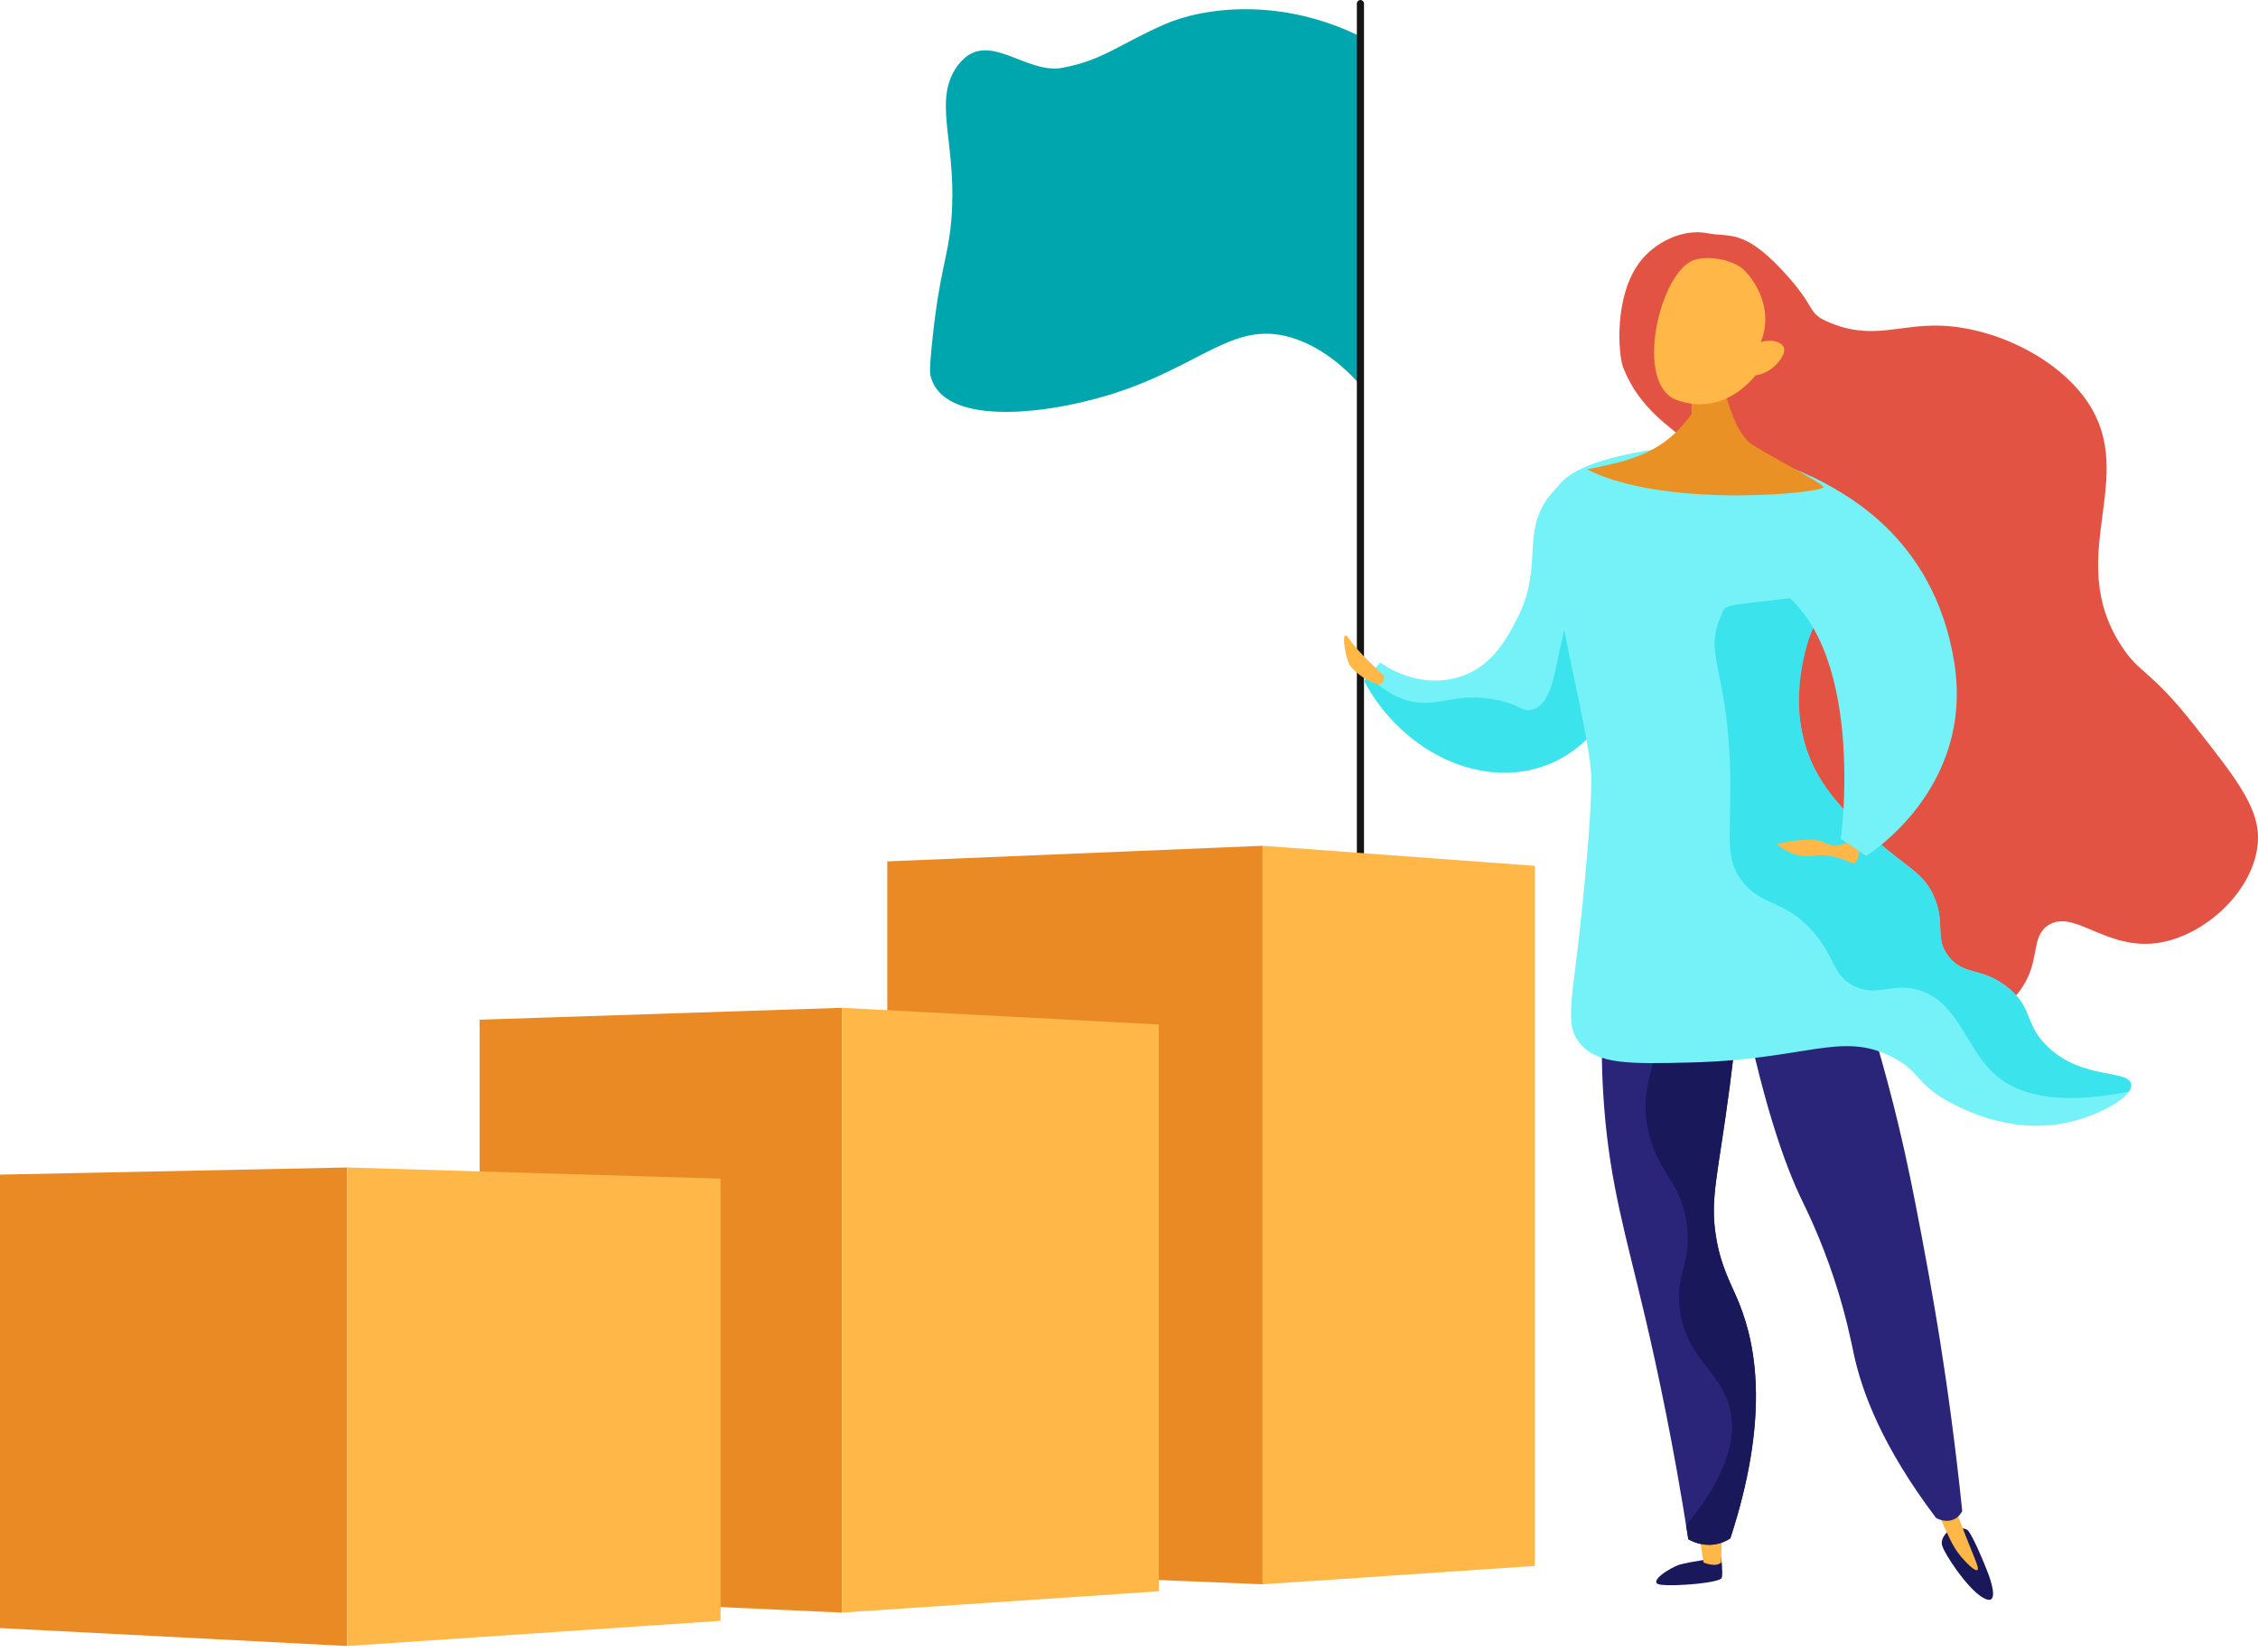
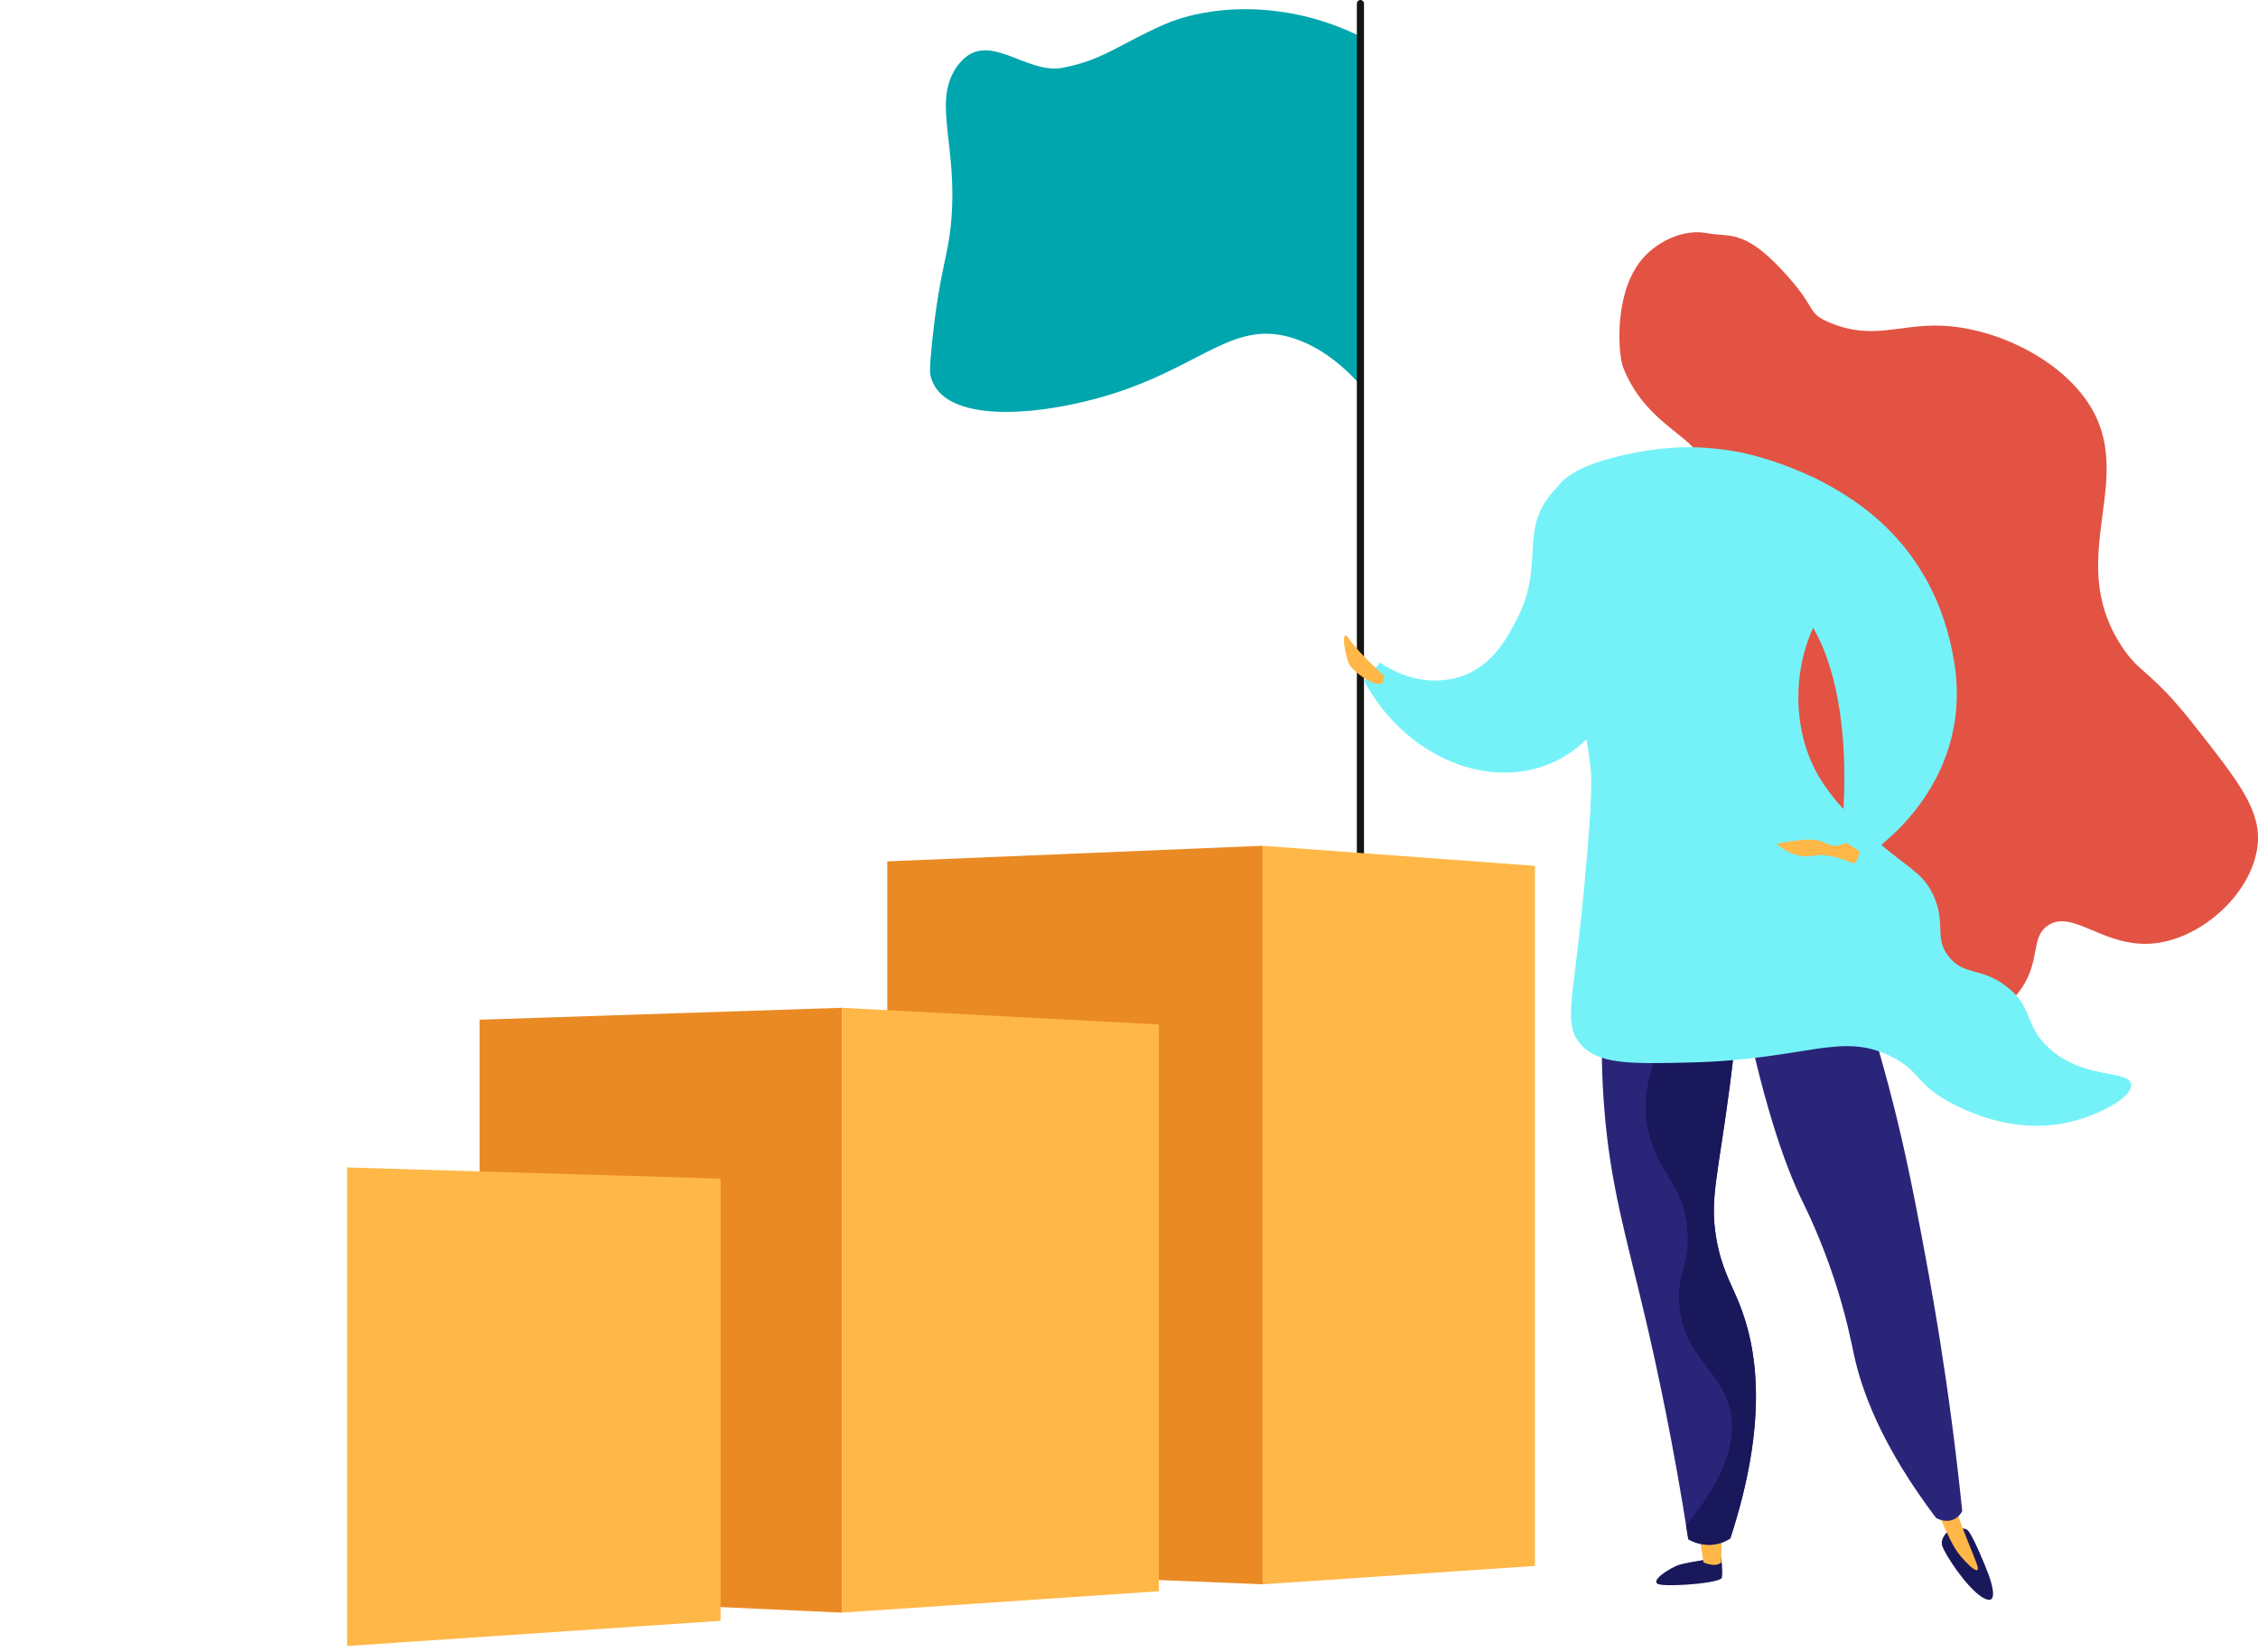
<svg xmlns="http://www.w3.org/2000/svg" width="175" height="128" viewBox="0 0 175 128">
  <g fill="none" fill-rule="evenodd">
    <path fill="#00A6AE" d="M105.516 2.865C99.214-.266 93.205.578 90.204 1.908c-3.548 1.573-4.725 2.754-7.865 3.348-2.79.527-5.687-2.902-7.864-.479-.147.165-.326.367-.528.719-1.559 2.7.282 5.959-.227 11.657-.26 2.913-.892 3.723-1.474 9.324-.223 2.13-.177 2.443-.114 2.69.952 3.78 8.515 3.064 13.838 1.435 7.336-2.249 9.7-6.019 14.518-4.305 2.222.791 3.91 2.374 4.99 3.588-.49-8.968.53-18.054.038-27.02" />
    <path fill="#141414" d="M105.436 74.078c.152 0 .276-.125.276-.278V.276c0-.152-.124-.275-.276-.275-.151 0-.276.123-.276.275V73.8c0 .153.125.278.276.278" />
    <path fill="#19185B" d="M133.396 120.689s.148 1.186.049 1.583c-.1.398-3.542.685-4.71.547-1.168-.138.696-1.333 1.44-1.559.744-.223 3.22-.571 3.22-.571" />
    <path fill="#FFB748" d="M131.663 118.71l.363 2.381s.924.415 1.369.005l.049-2.491-1.78.106z" />
    <path fill="#19185B" d="M151.062 118.604s-.73.544-.536 1.193c.194.65 1.899 3.256 3.112 3.997 1.216.738.834-.804.482-1.762-.354-.96-1.257-3.075-1.61-3.428-.352-.353-1.448 0-1.448 0" />
    <path fill="#FFB748" d="M149.749 115.99c.352.986.692 1.797.958 2.396.588 1.32.908 1.817 1.272 2.247.317.376 1.068 1.175 1.27 1.043.204-.136-.345-1.11-1.404-3.955l-.639-1.73h-1.457z" />
    <path fill="#2B2579" d="M124.457 74.793c-.253 2.477-.494 6.325-.132 10.992.47 6.082 1.684 9.93 3.206 16.416.93 3.964 2.182 9.797 3.317 17.092.263.15 1.037.547 2.035.398.558-.081.974-.304 1.221-.464 2.976-9.113 2.097-14.759.66-18.277-.61-1.5-1.353-2.683-1.75-4.989-.525-3.048.125-4.753 1.05-11.818.66-5.034.546-5.813.106-6.568-1.755-3.02-7.12-2.96-9.713-2.782M134.699 75.852c1.822 9.436 3.612 14.389 4.966 17.192.334.693 1.448 2.921 2.5 6.119.932 2.83 1.322 4.91 1.521 5.826.628 2.89 2.18 7.114 6.362 12.652.052.031.764.435 1.445.076.345-.183.516-.475.585-.61-.547-5.294-1.174-9.743-1.718-13.177-.115-.72-.617-3.87-1.407-8.034-.308-1.63-.761-4.016-1.302-6.469-.675-3.052-1.71-7.208-3.304-12.184-3.216-.463-6.433-.926-9.648-1.391" />
    <path fill="#75F2F8" d="M105.728 52.79c.413-.484.823-.968 1.236-1.45.196.149 3.04 2.251 6.44 1.022 2.341-.847 3.457-3.025 4.173-4.415 2.151-4.177.164-6.748 2.688-9.734.7-.83 2.15-1.917 3.214-1.794 2.531.292 4.959 7.466 3.394 13.59-.315 1.238-2.055 8.047-7.925 9.573-4.74 1.234-10.32-1.459-13.22-6.793" />
    <path fill="#E25344" d="M125.797 28.47c-.38-.983-.722-5.46 1.26-8.122 1.177-1.578 3.363-2.651 5.291-2.271 1.646.325 2.753-.347 5.703 2.788s1.84 3.347 3.787 4.15c3.338 1.38 5.344.083 8.695.23 4.118.184 8.901 2.486 11.206 5.834 4.09 5.943-1.836 11.973 2.645 18.933 1.468 2.282 2.192 1.771 5.668 6.186 3.481 4.42 5.222 6.63 4.913 9.34-.43 3.76-4.472 7.352-8.278 7.596-3.716.238-6.079-2.692-7.971-1.41-1.348.913-.577 2.686-2.008 4.82-1.845 2.749-5.47 3.296-6.054 3.385-5.434.82-12.76-5.563-15.872-13.128-5.611-13.64 3.247-25.835-3.897-32.45-1.313-1.217-3.827-2.619-5.088-5.881z" />
    <path fill="#19185B" d="M134.765 100.95c-.612-1.5-1.355-2.683-1.75-4.988-.526-3.049.124-4.755 1.048-11.818.66-5.036.546-5.815.107-6.57-.953-1.64-2.974-2.369-5.036-2.665.028.104.055.212.078.315 1.082 4.951-3.048 7.97-1.184 13.415.918 2.683 2.383 3.299 2.725 6.41.318 2.918-.842 3.525-.593 6.176.37 3.96 3.178 4.919 3.91 7.952.474 1.974.074 4.856-3.394 9.028.058.36.115.72.172 1.087.263.15 1.037.548 2.035.4.558-.084.975-.305 1.221-.466 2.975-9.112 2.097-14.758.66-18.276" />
-     <path fill="#3BE4EC" d="M123.907 43.55c-3.928 4.104-2.51 10.731-5.174 11.447-.814.22-.857-.422-2.921-.792-3.02-.54-4.245.598-6.376.167-.882-.18-2.066-.66-3.35-2.003l-.357.421c2.9 5.332 8.48 8.025 13.218 6.791 5.872-1.526 7.611-8.333 7.927-9.57.734-2.874.59-5.98-.032-8.495-.978.437-2.017 1.075-2.935 2.035" />
    <path fill="#75F2F8" d="M120.65 37.824c.274-.424 1.141-1.602 4.822-2.468 1.32-.311 3.442-.781 6.15-.682.456.017 1.918.093 3.495.433 3.362.732 10.06 3.296 10.295 6.789.167 2.494-3.152 2.655-5.03 7.072-1.368 3.218-1.359 7.237.132 10.364 1.199 2.51 3.318 4.392 4.928 5.824 2.413 2.145 3.664 2.474 4.473 4.397.881 2.093-.008 3.114 1.087 4.549 1.175 1.539 2.553.823 4.545 2.38 2.042 1.594 1.315 2.906 3.173 4.669 2.699 2.559 6.276 1.728 6.441 2.88.144.99-2.398 2.334-4.56 2.88-4.277 1.08-8.009-.733-9.118-1.29-3.071-1.547-2.541-2.549-4.883-3.728-3.922-1.974-6.602.223-15.535.448-4.837.123-7.285.15-8.624-1.488-1.223-1.499-.581-3.142.155-10.225.236-2.365.73-7.317.732-10.138.002-1.668-.575-4.394-1.73-9.843-.068-.321-.693-3.265-1.197-7.2-.454-3.542-.39-4.629.25-5.623" />
-     <path fill="#3BE4EC" d="M158.72 81.15c-1.858-1.76-1.132-3.074-3.173-4.668-1.993-1.557-3.369-.842-4.544-2.38-1.095-1.433-.207-2.455-1.089-4.55-.809-1.922-2.06-2.251-4.473-4.397-1.61-1.43-3.727-3.314-4.926-5.823-2.08-4.356-.625-9.005-.133-10.364 1.582-4.372 4.774-6.676 5.932-7.43-.111-.122-5.518 4.702-5.658 4.558-7.624 1.049-6.795.504-7.345 1.81-1.27 3.023.741 4.134.794 12.85.024 4.164-.425 5.81.924 7.548 1.543 1.989 3.32 1.373 5.55 3.973 1.714 1.997 1.441 3.264 3.041 4.107 1.721.903 2.817-.15 4.757.262 3.243.695 3.936 4.44 6.08 6.49 1.621 1.552 4.618 2.635 10.529 1.472.136-.2.202-.395.176-.577-.167-1.152-3.744-.321-6.443-2.88" />
    <path fill="#75F2F8" d="M140.376 36.924c2.296 1.14 9.51 4.559 11.085 14.419 1.574 9.86-6.823 14.987-6.823 14.987l-1.966-1.314s2.098-15.383-5.38-19.721c-7.479-4.34 3.084-8.37 3.084-8.37" />
    <g>
-       <path fill="#EA9126" d="M10.229 7.95s.664 5.32 2.623 6.54c1.959 1.218 5.128 2.81 5.477 3.242.35.433-12.14 1.778-18.329-1.352 2.041-.425 2.594-.584 2.594-.584.553-.157 1.586-.448 2.62-1.04.708-.4 1.843-1.186 2.884-2.669L8.076 9.14l2.153-1.19z" transform="translate(123 20)" />
-       <path fill="#FFB748" d="M13.046 9.097S10.672 12.36 6.946 11C3.615 9.784 5.603 1.154 8.25.167c.882-.326 2.502-.183 3.585.494.76.477 2.795 3.008 1.628 5.844.844-.241 1.585-.019 1.77.398.236.53-.479 1.255-.64 1.416-.559.568-1.236.725-1.546.778" transform="translate(123 20)" />
-     </g>
+       </g>
    <path fill="#FFB748" d="M107.25 52.359s-1.973-1.77-2.68-2.834c-.706-1.062-.353 1.24 0 1.948.355.71 2.885 2.479 2.68.886M143.136 65.326c-.464.085-.728.48-1.778-.047-1.048-.525-3.673.132-3.673.132s1.313 1.182 2.755.92c1.444-.264 2.782.45 3.162.554.38.103.512-.904.512-.904l-.978-.655z" />
    <path fill="#EA8A24" d="M97.854 122.781L68.767 121.594 68.767 66.757 97.854 65.548z" />
    <path fill="#FFB748" d="M118.96 121.359L97.854 122.782 97.854 65.548 118.96 67.104z" />
    <path fill="#EA8A24" d="M65.253 124.978L37.172 123.698 37.172 79.027 65.253 78.104z" />
    <path fill="#FFB748" d="M89.816 123.323L65.252 124.978 65.252 78.105 89.816 79.397z" />
-     <path fill="#EA8A24" d="M26.9 127.564L0 126.174 0 91.033 26.9 90.479z" />
    <path fill="#FFB748" d="M55.844 125.613L26.9 127.565 26.9 90.478 55.844 91.346z" />
  </g>
</svg>